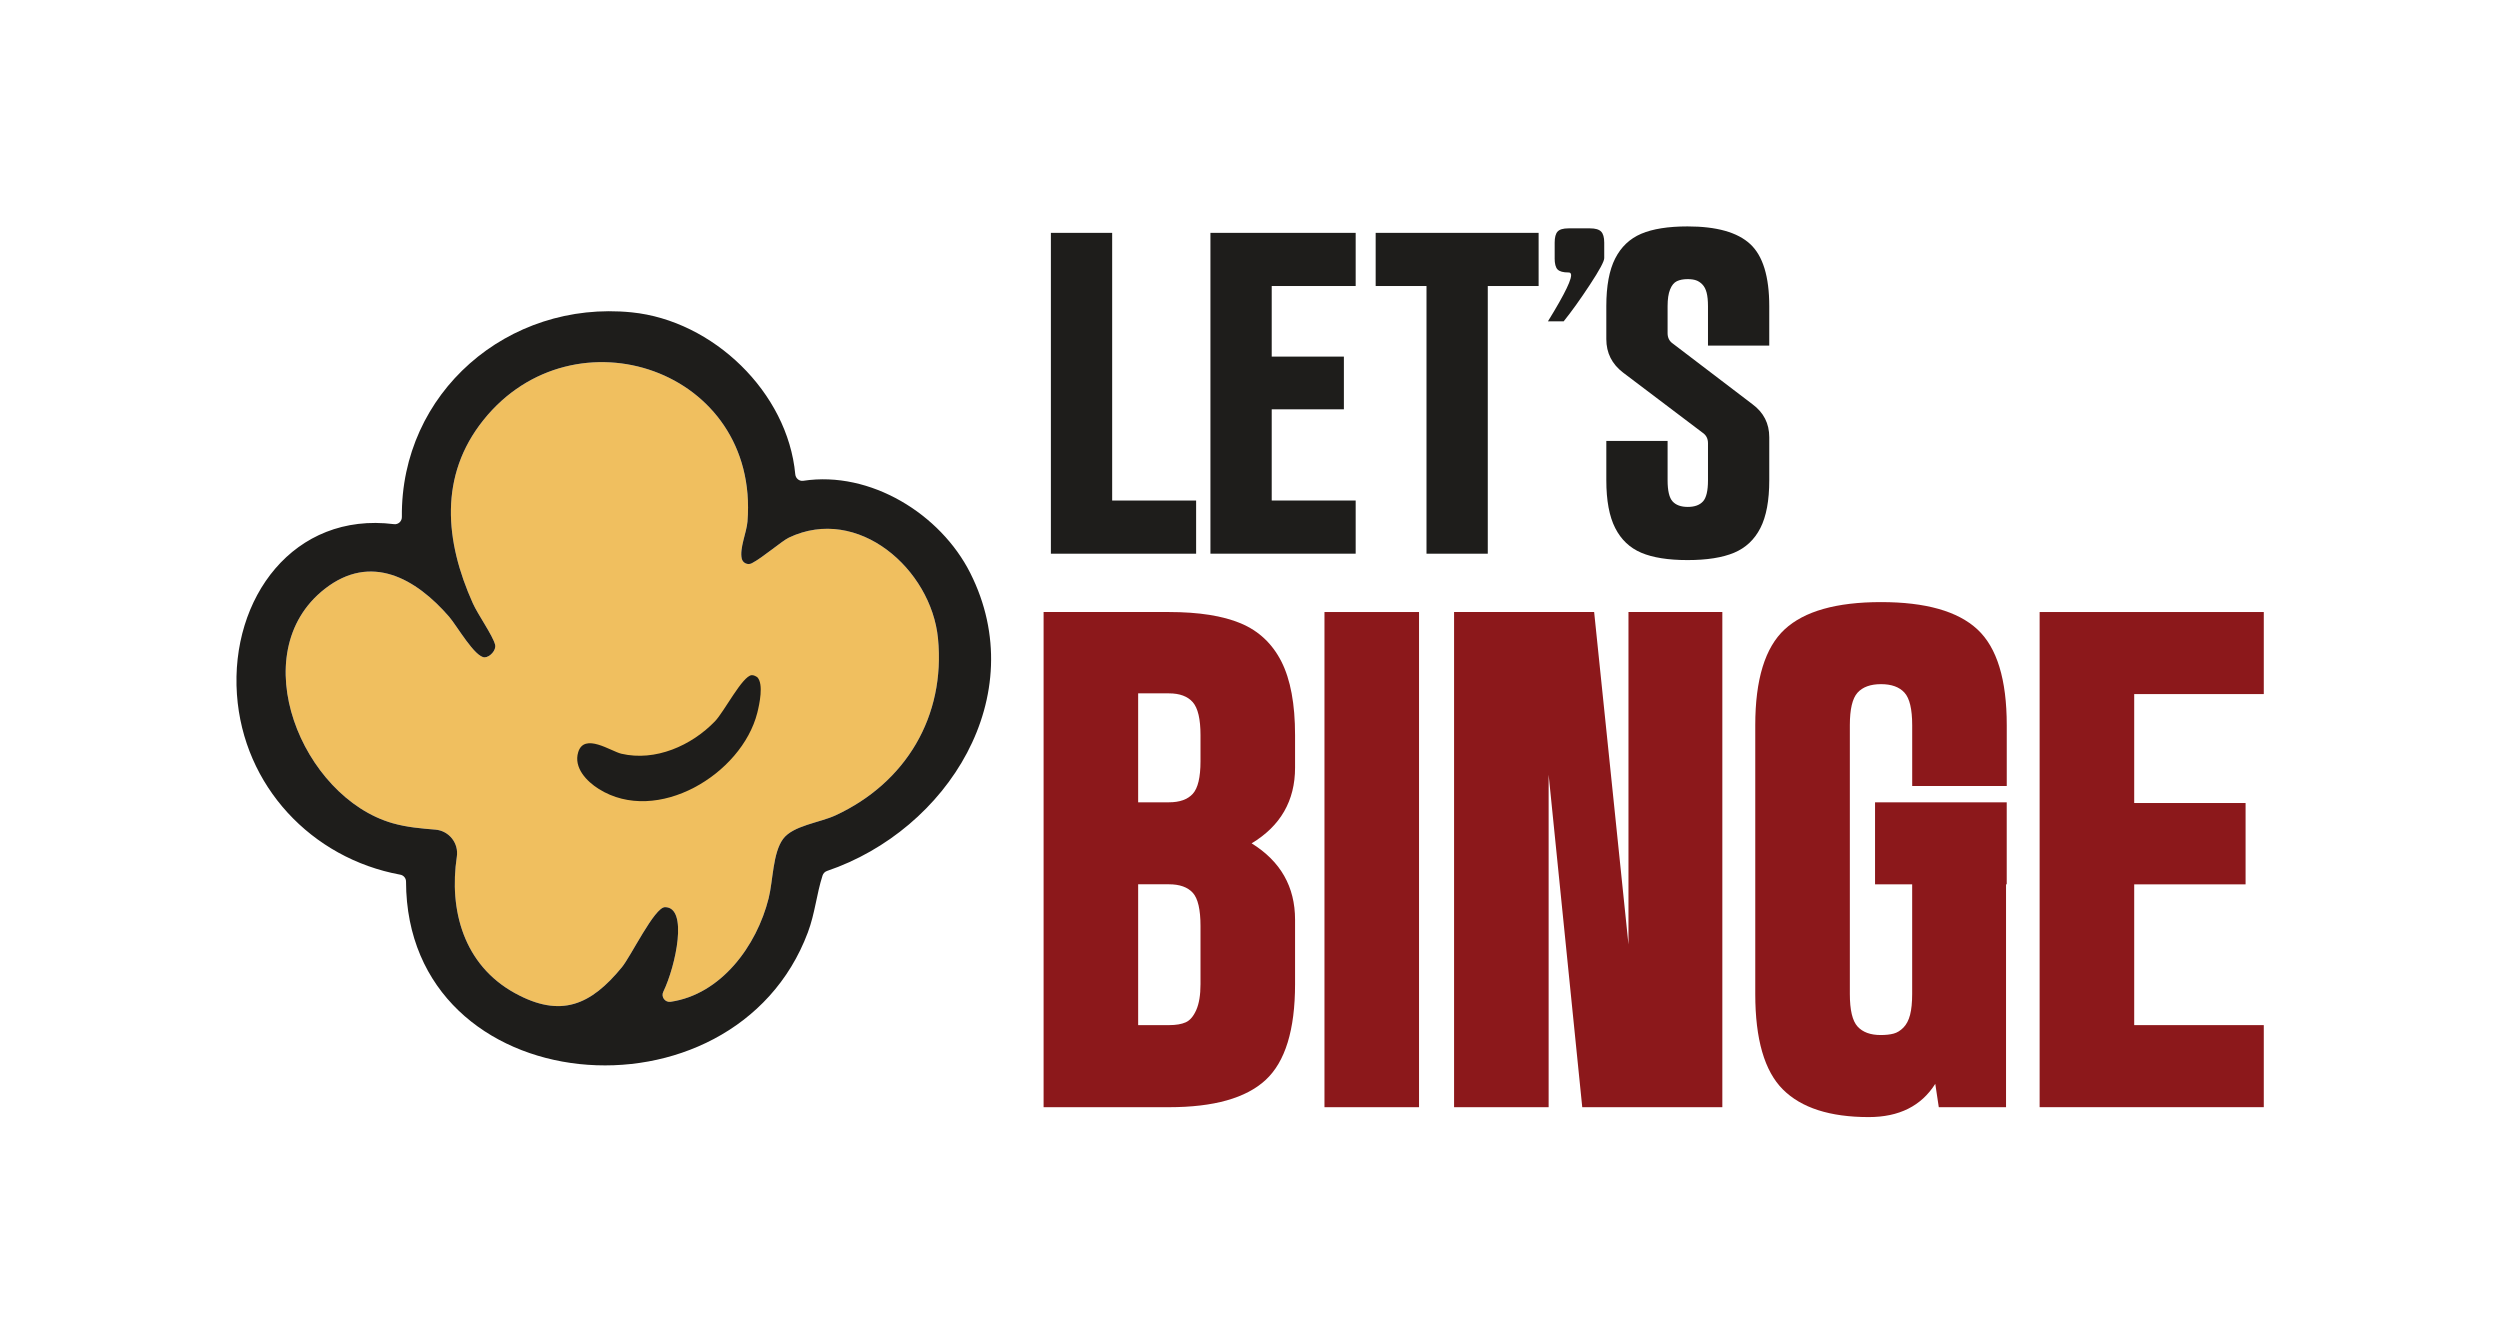
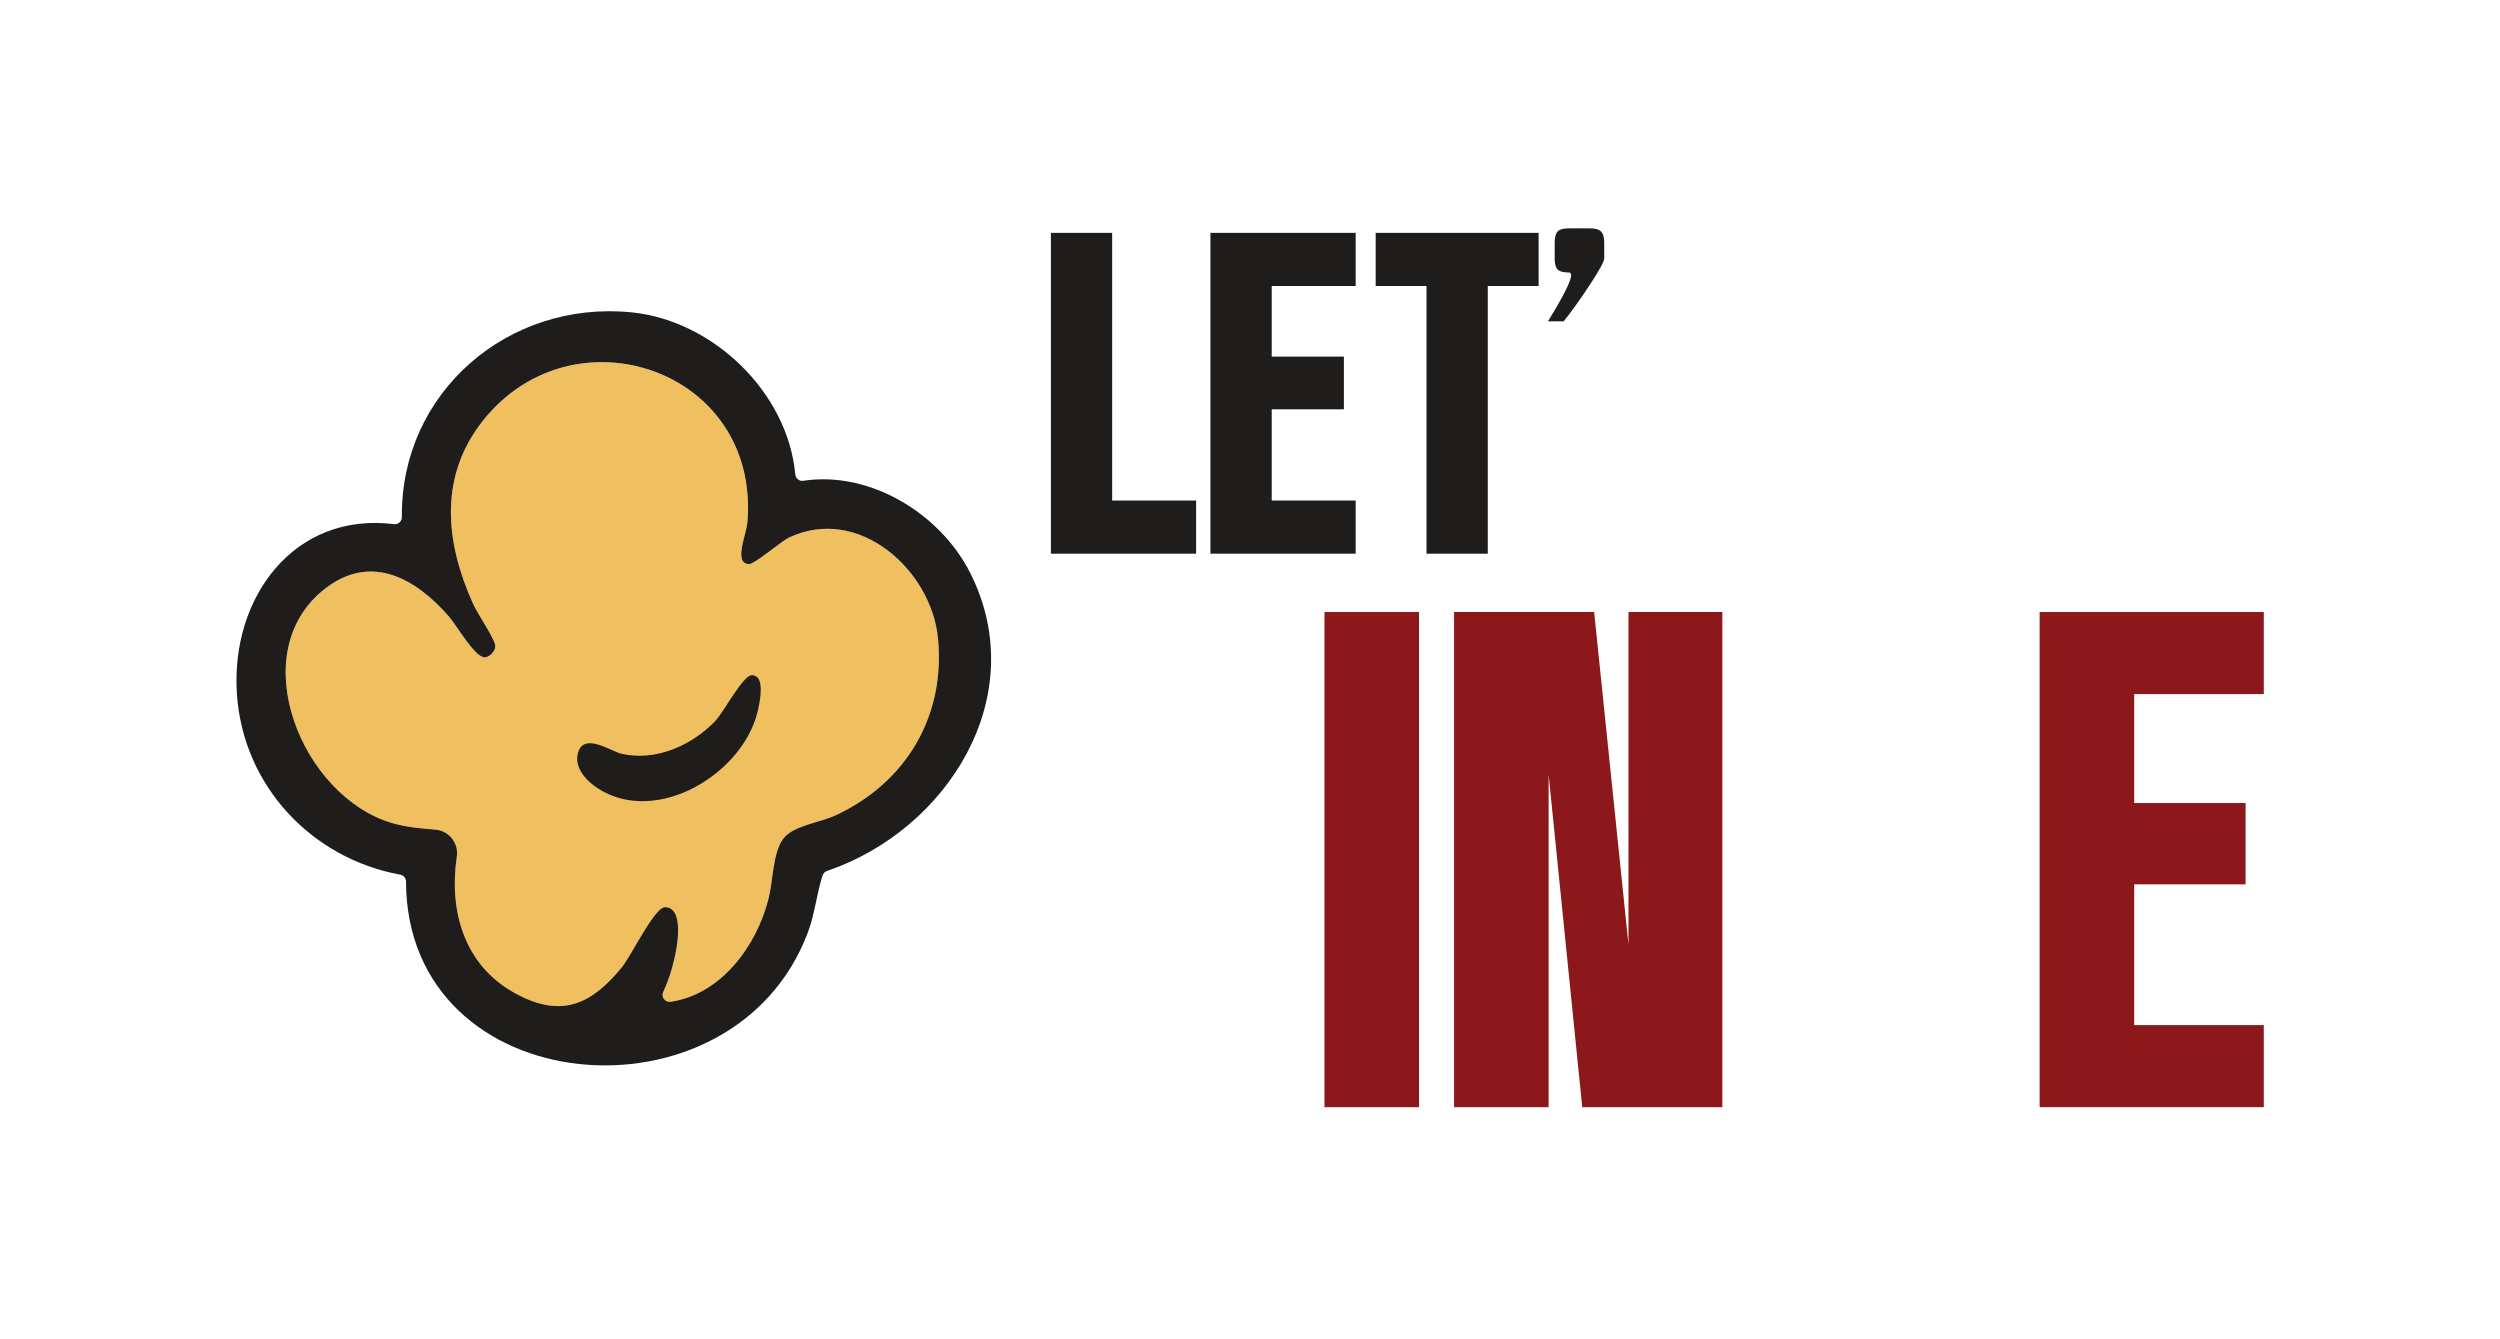
<svg xmlns="http://www.w3.org/2000/svg" id="Layer_1" viewBox="0 0 1117.84 598.92">
  <defs>
    <style>.cls-1{fill:#f0bf5f;}.cls-2{fill:#8c181b;}.cls-3{fill:#1e1d1b;}</style>
  </defs>
  <path class="cls-1" d="M359.17,214.98,296.57,443.47c-1.09,2.25.8,4.83,3.27,4.47,22.54-3.3,38.52-24.9,43.86-46.32,1.97-7.88,1.83-20.25,6.44-26.49,4.44-6.01,16.32-7.24,23.5-10.57,31.42-14.59,49.17-44.25,45.77-79.12-3.01-30.89-35.74-59.73-66.63-45.07-3.19,1.52-11.76,8.98-16.63,11.49-1.81.93-4.04-.09-4.49-2.08-1.04-4.66,2.17-11.6,2.57-16.6,5.42-68.02-77.6-95.9-118.06-45.38-20.02,24.99-17.18,54.29-4.76,81.93,2.28,5.09,8.96,14.49,9.97,18.54.62,2.51-2.41,5.58-4.63,5.65-4.37.13-12.52-14.23-15.92-18.15-14.85-17.12-34.95-28.62-55.63-12.45-36.76,28.74-10.14,93.15,30.32,104.76,6.46,1.85,12.83,2.36,19.16,2.88,6.08.49,10.49,6.02,9.59,12.05-3.59,23.93,3.06,48.43,25.89,61.02,20.6,11.36,34.04,5.39,47.9-11.53,4.15-5.07,14.6-26.86,19.28-26.88,10.45-.04,4.87,26.17-.76,37.85Z" />
  <path class="cls-3" d="M355.6,212.11c.17,1.8,1.78,3.14,3.57,2.87,29.96-4.57,61.38,14.82,74.68,41.26,27.7,55.02-10.17,114.88-64.05,133.19-.96.33-1.7,1.08-2.01,2.05-2.68,8.3-3.36,16.87-6.56,25.42-33.13,88.4-179.47,76.16-179.68-22.73,0-1.51-1.08-2.8-2.57-3.07-39.74-7.3-70.21-39.72-73.04-80.63-2.98-43.01,25.4-81.72,70.25-76.1,1.89.24,3.52-1.28,3.5-3.18-.59-55.51,47.36-97.09,102.74-91.53,36.33,3.65,69.79,35.71,73.17,72.46ZM296.57,443.47c-1.09,2.25.8,4.83,3.27,4.47,22.54-3.3,38.52-24.9,43.86-46.32,1.97-7.88,1.83-20.25,6.44-26.49,4.44-6.01,16.32-7.24,23.5-10.57,31.42-14.59,49.17-44.25,45.77-79.12-3.01-30.89-35.74-59.73-66.63-45.07-3.19,1.52-11.76,8.98-16.63,11.49-1.81.93-4.04-.09-4.49-2.08-1.04-4.66,2.17-11.6,2.57-16.6,5.42-68.02-77.6-95.9-118.06-45.38-20.02,24.99-17.18,54.29-4.76,81.93,2.28,5.09,8.96,14.49,9.97,18.54.62,2.51-2.41,5.58-4.63,5.65-4.37.13-12.52-14.23-15.92-18.15-14.85-17.12-34.95-28.62-55.63-12.45-36.76,28.74-10.14,93.15,30.32,104.76,6.46,1.85,12.83,2.36,19.16,2.88,6.08.49,10.49,6.02,9.59,12.05-3.59,23.93,3.06,48.43,25.89,61.02,20.6,11.36,34.04,5.39,47.9-11.53,4.15-5.07,14.6-26.86,19.28-26.88,10.45-.04,4.87,26.17-.76,37.85Z" />
  <path class="cls-3" d="M338.67,302.86c2.82,3.06.92,11.99-.06,15.87-6.97,27.49-44.82,50.37-70.86,34.05-5.39-3.37-11.35-9.5-9.21-16.47,2.71-8.83,14.61-.39,19.29.71,15.2,3.55,31.35-3.6,41.86-14.5,4.09-4.24,12.27-20.29,16.42-20.63.84-.07,1.86.46,2.56.96Z" />
  <path class="cls-3" d="M469.89,247.58V104.12h27.4v119.69h37.54v23.77h-64.94Z" />
  <path class="cls-3" d="M541.23,104.12h64.94v23.77h-37.54v31.56h32.27v23.57h-32.27v40.78h37.54v23.77h-64.94V104.12Z" />
  <path class="cls-3" d="M687.97,127.89h-22.73v119.69h-27.4v-119.69h-22.73v-23.77h72.86v23.77Z" />
  <path class="cls-3" d="M695.15,115.43v-6.93c0-2.37.44-4.02,1.32-4.97.88-.95,2.49-1.42,4.84-1.42h9.67c2.34,0,3.98.47,4.92,1.42.94.95,1.41,2.61,1.41,4.97v6.93c0,1.42-2.14,5.39-6.42,11.9-4.28,6.51-8.18,11.96-11.7,16.34h-7.04c7.74-12.55,11.14-19.65,10.2-21.31-.12-.36-.47-.53-1.05-.53-2.35,0-3.96-.44-4.84-1.33s-1.32-2.58-1.32-5.06Z" />
-   <path class="cls-3" d="M718.24,151.66v-14.76c0-9.02,1.32-16.12,3.96-21.31,2.64-5.19,6.53-8.88,11.67-11.07,5.14-2.18,12.04-3.28,20.7-3.28,12.99,0,22.32,2.63,28.01,7.89,5.68,5.26,8.52,14.52,8.52,27.77v17.62h-27.4v-17.62c0-2.46-.2-4.47-.61-6.05-.41-1.57-1.05-2.8-1.93-3.69-.88-.89-1.83-1.5-2.84-1.84-1.01-.34-2.27-.51-3.75-.51-1.9,0-3.48.31-4.77.92-1.29.61-2.3,1.84-3.04,3.69-.75,1.84-1.12,4.34-1.12,7.48v12.09c0,2.05.81,3.62,2.44,4.71l35.51,27.05c5,3.69,7.51,8.61,7.51,14.76v19.26c0,9.02-1.32,16.12-3.96,21.31-2.64,5.19-6.56,8.88-11.77,11.07-5.21,2.18-12.14,3.28-20.8,3.28s-15.56-1.1-20.7-3.28c-5.14-2.18-9.03-5.87-11.67-11.07-2.64-5.19-3.96-12.3-3.96-21.31v-17.62h27.4v17.62c0,4.65.74,7.79,2.23,9.43,1.49,1.64,3.75,2.46,6.8,2.46s5.31-.82,6.8-2.46c1.49-1.64,2.23-4.78,2.23-9.43v-16.6c0-2.05-.81-3.62-2.44-4.71l-35.51-26.85c-5.01-3.82-7.51-8.81-7.51-14.96Z" />
-   <path class="cls-2" d="M522.69,273.66c13.36,0,24.06,1.69,32.1,5.06,8.04,3.38,14.09,9.07,18.17,17.08,4.07,8.02,6.11,18.98,6.11,32.9v14.55c0,14.76-6.48,26.05-19.42,33.84,12.94,8.02,19.42,19.4,19.42,34.16v28.78c0,20.46-4.39,34.74-13.16,42.86-8.77,8.12-23.18,12.18-43.22,12.18h-56.06v-221.41h56.06ZM522.69,358.74c4.8,0,8.35-1.27,10.65-3.8,2.3-2.53,3.45-7.38,3.45-14.55v-11.7c0-7.17-1.15-12.07-3.45-14.71-2.3-2.63-5.85-3.95-10.65-3.95h-13.78v48.71h13.78ZM508.91,458.37h13.78c3.13,0,5.64-.42,7.52-1.27,1.88-.84,3.45-2.69,4.7-5.54,1.25-2.85,1.88-6.69,1.88-11.55v-25.94c0-7.38-1.15-12.34-3.45-14.87-2.3-2.53-5.85-3.8-10.65-3.8h-13.78v62.94Z" />
  <path class="cls-2" d="M592.22,273.66h42.28v221.41h-42.28v-221.41Z" />
  <path class="cls-2" d="M650.16,273.66h62.64l15.35,148.66v-148.66h41.97v221.41h-62.64l-15.03-148.66v148.66h-42.28v-221.41Z" />
-   <path class="cls-2" d="M840.9,462.8c2.3,0,4.23-.21,5.79-.63,1.57-.42,3.03-1.31,4.39-2.69,1.36-1.37,2.35-3.27,2.98-5.69.63-2.42.94-5.54.94-9.33v-49.03h-16.6v-36.69h58.88v36.69h-.31v99.63h-30.07l-1.57-10.44c-6.26,9.91-16.18,14.87-29.75,14.87-17.33,0-30.12-4.11-38.37-12.34-8.25-8.22-12.37-22.46-12.37-42.7v-120.19c0-20.45,4.39-34.74,13.16-42.86,8.77-8.11,23.12-12.18,43.07-12.18s34.3,4.06,43.07,12.18c8.77,8.12,13.15,22.41,13.15,42.86v27.2h-42.28v-27.2c0-7.17-1.15-12.02-3.45-14.55-2.3-2.53-5.79-3.8-10.49-3.8s-8.2,1.27-10.49,3.8c-2.3,2.53-3.45,7.38-3.45,14.55v120.19c0,7.17,1.14,12.02,3.45,14.55,2.3,2.53,5.74,3.8,10.34,3.8Z" />
  <path class="cls-2" d="M911.99,273.66h100.23v36.69h-57.94v48.71h49.8v36.37h-49.8v62.94h57.94v36.69h-100.23v-221.41Z" />
</svg>